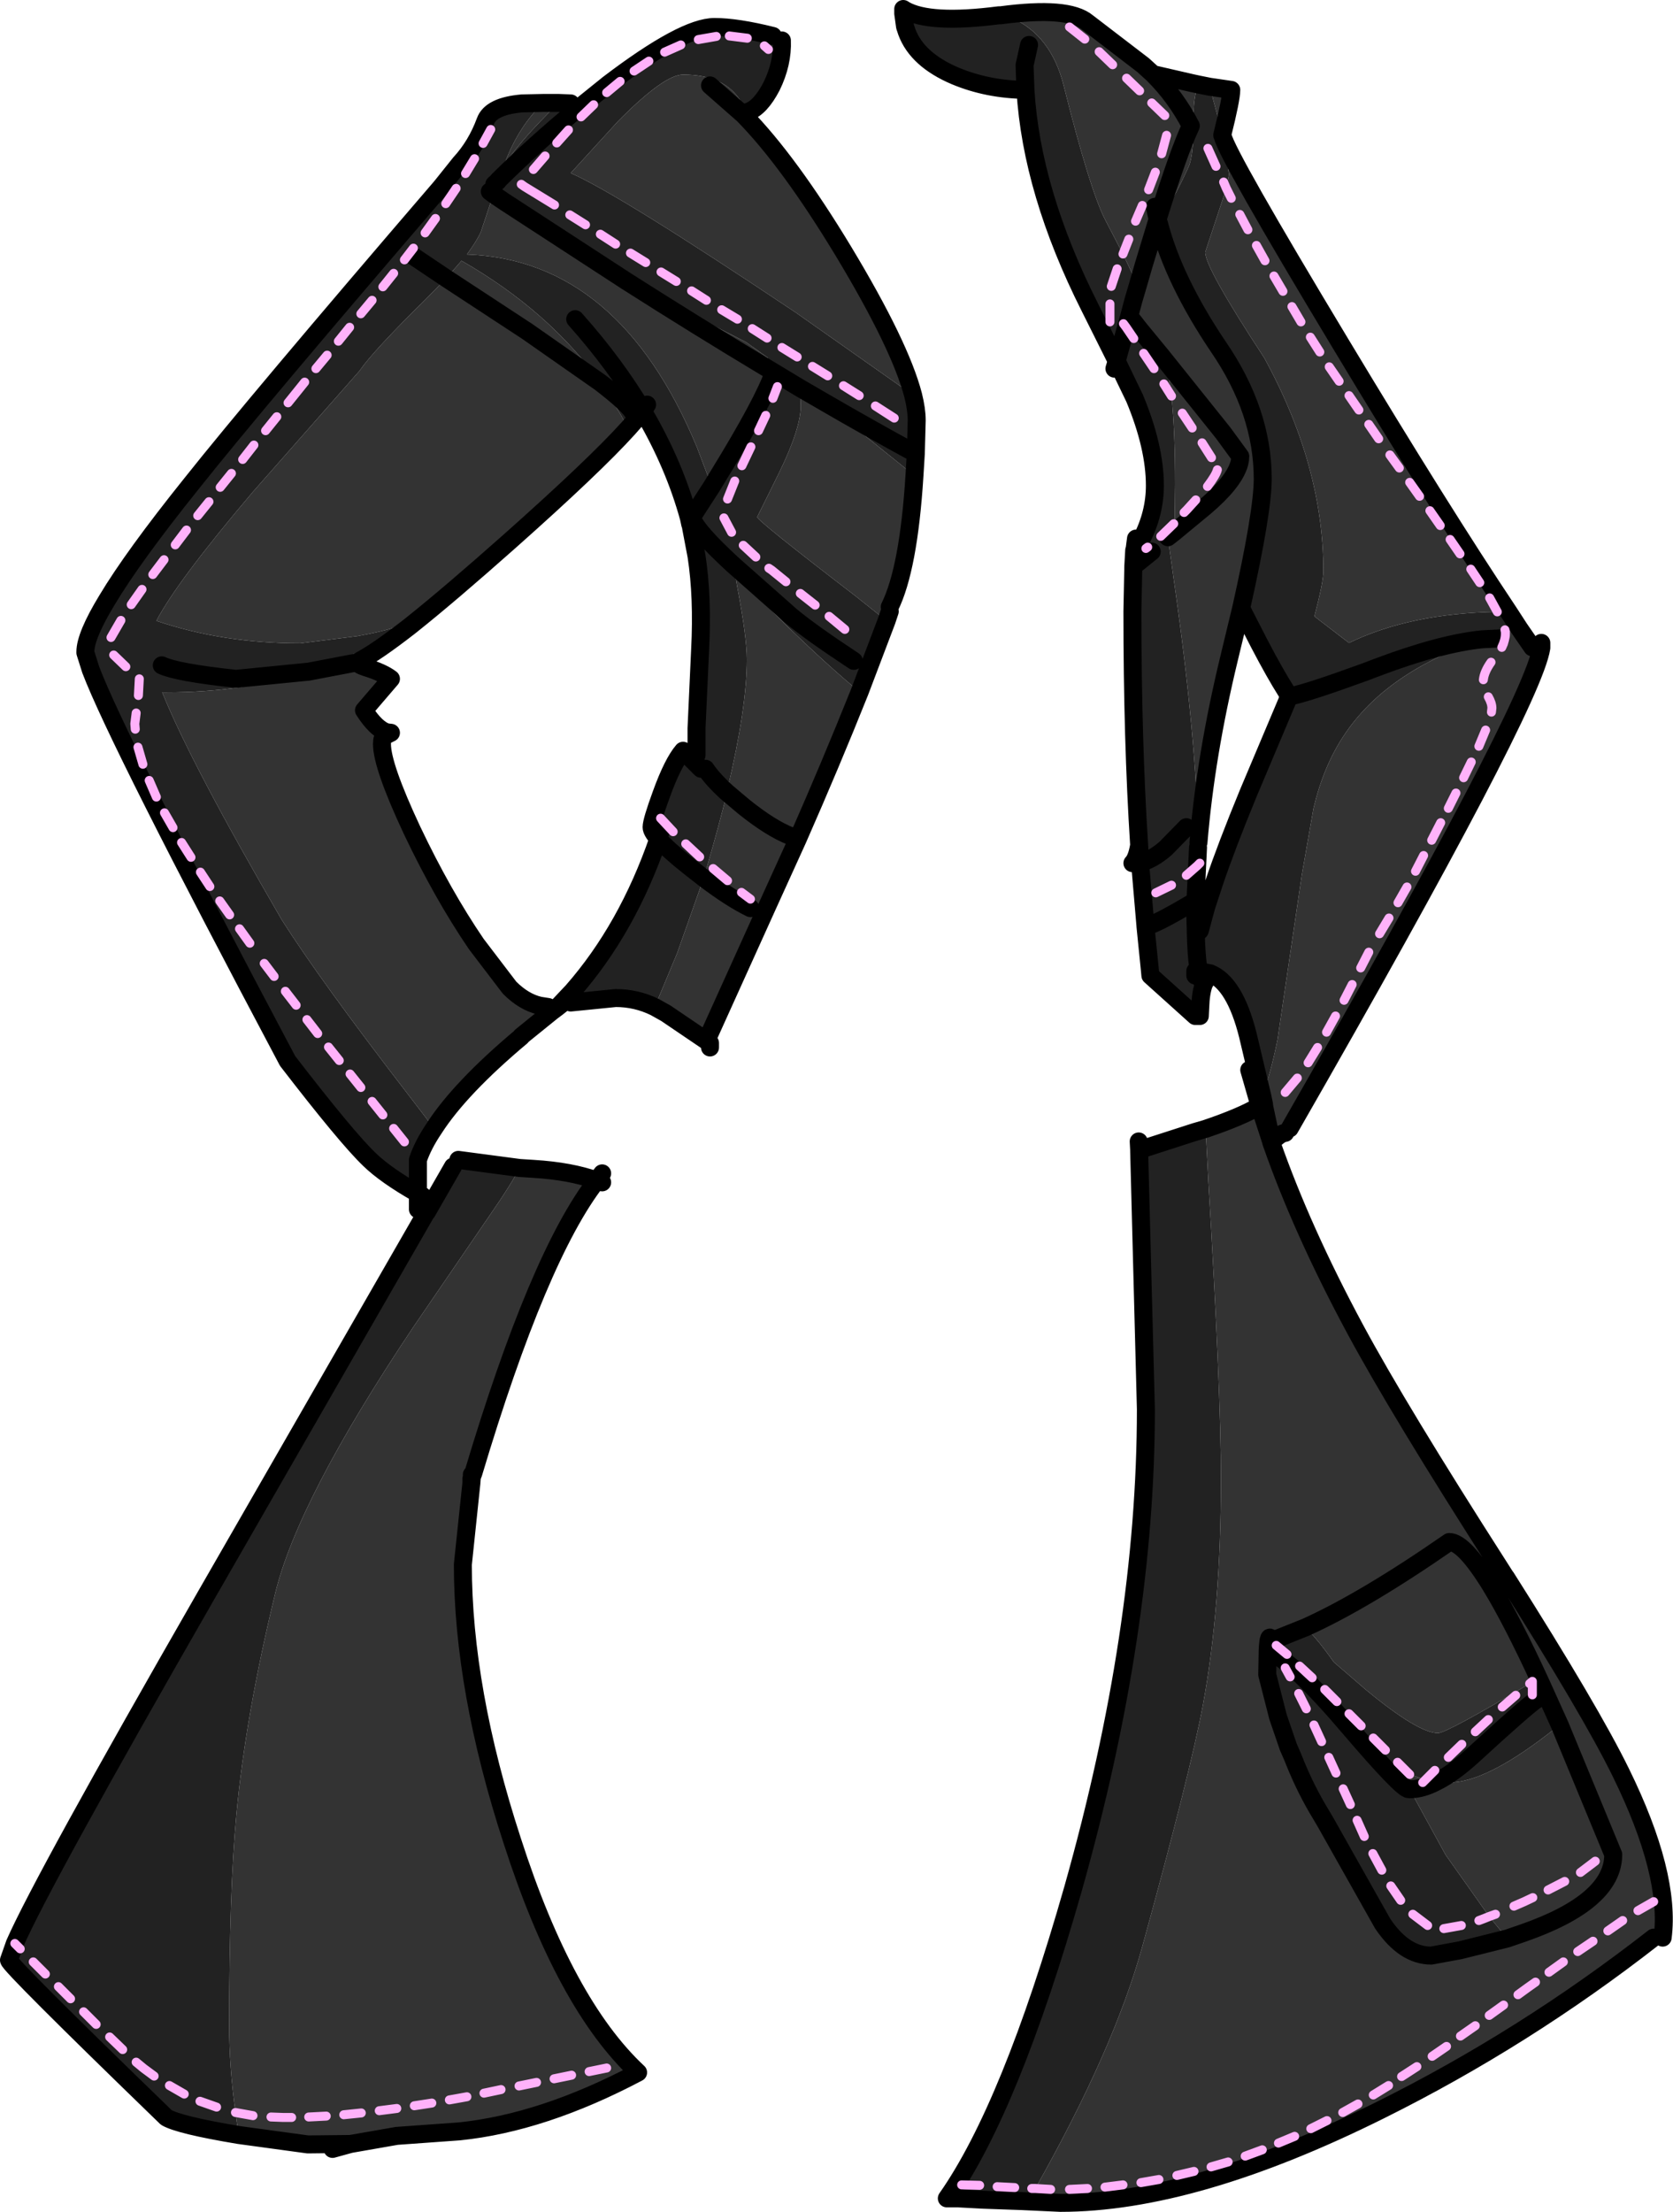
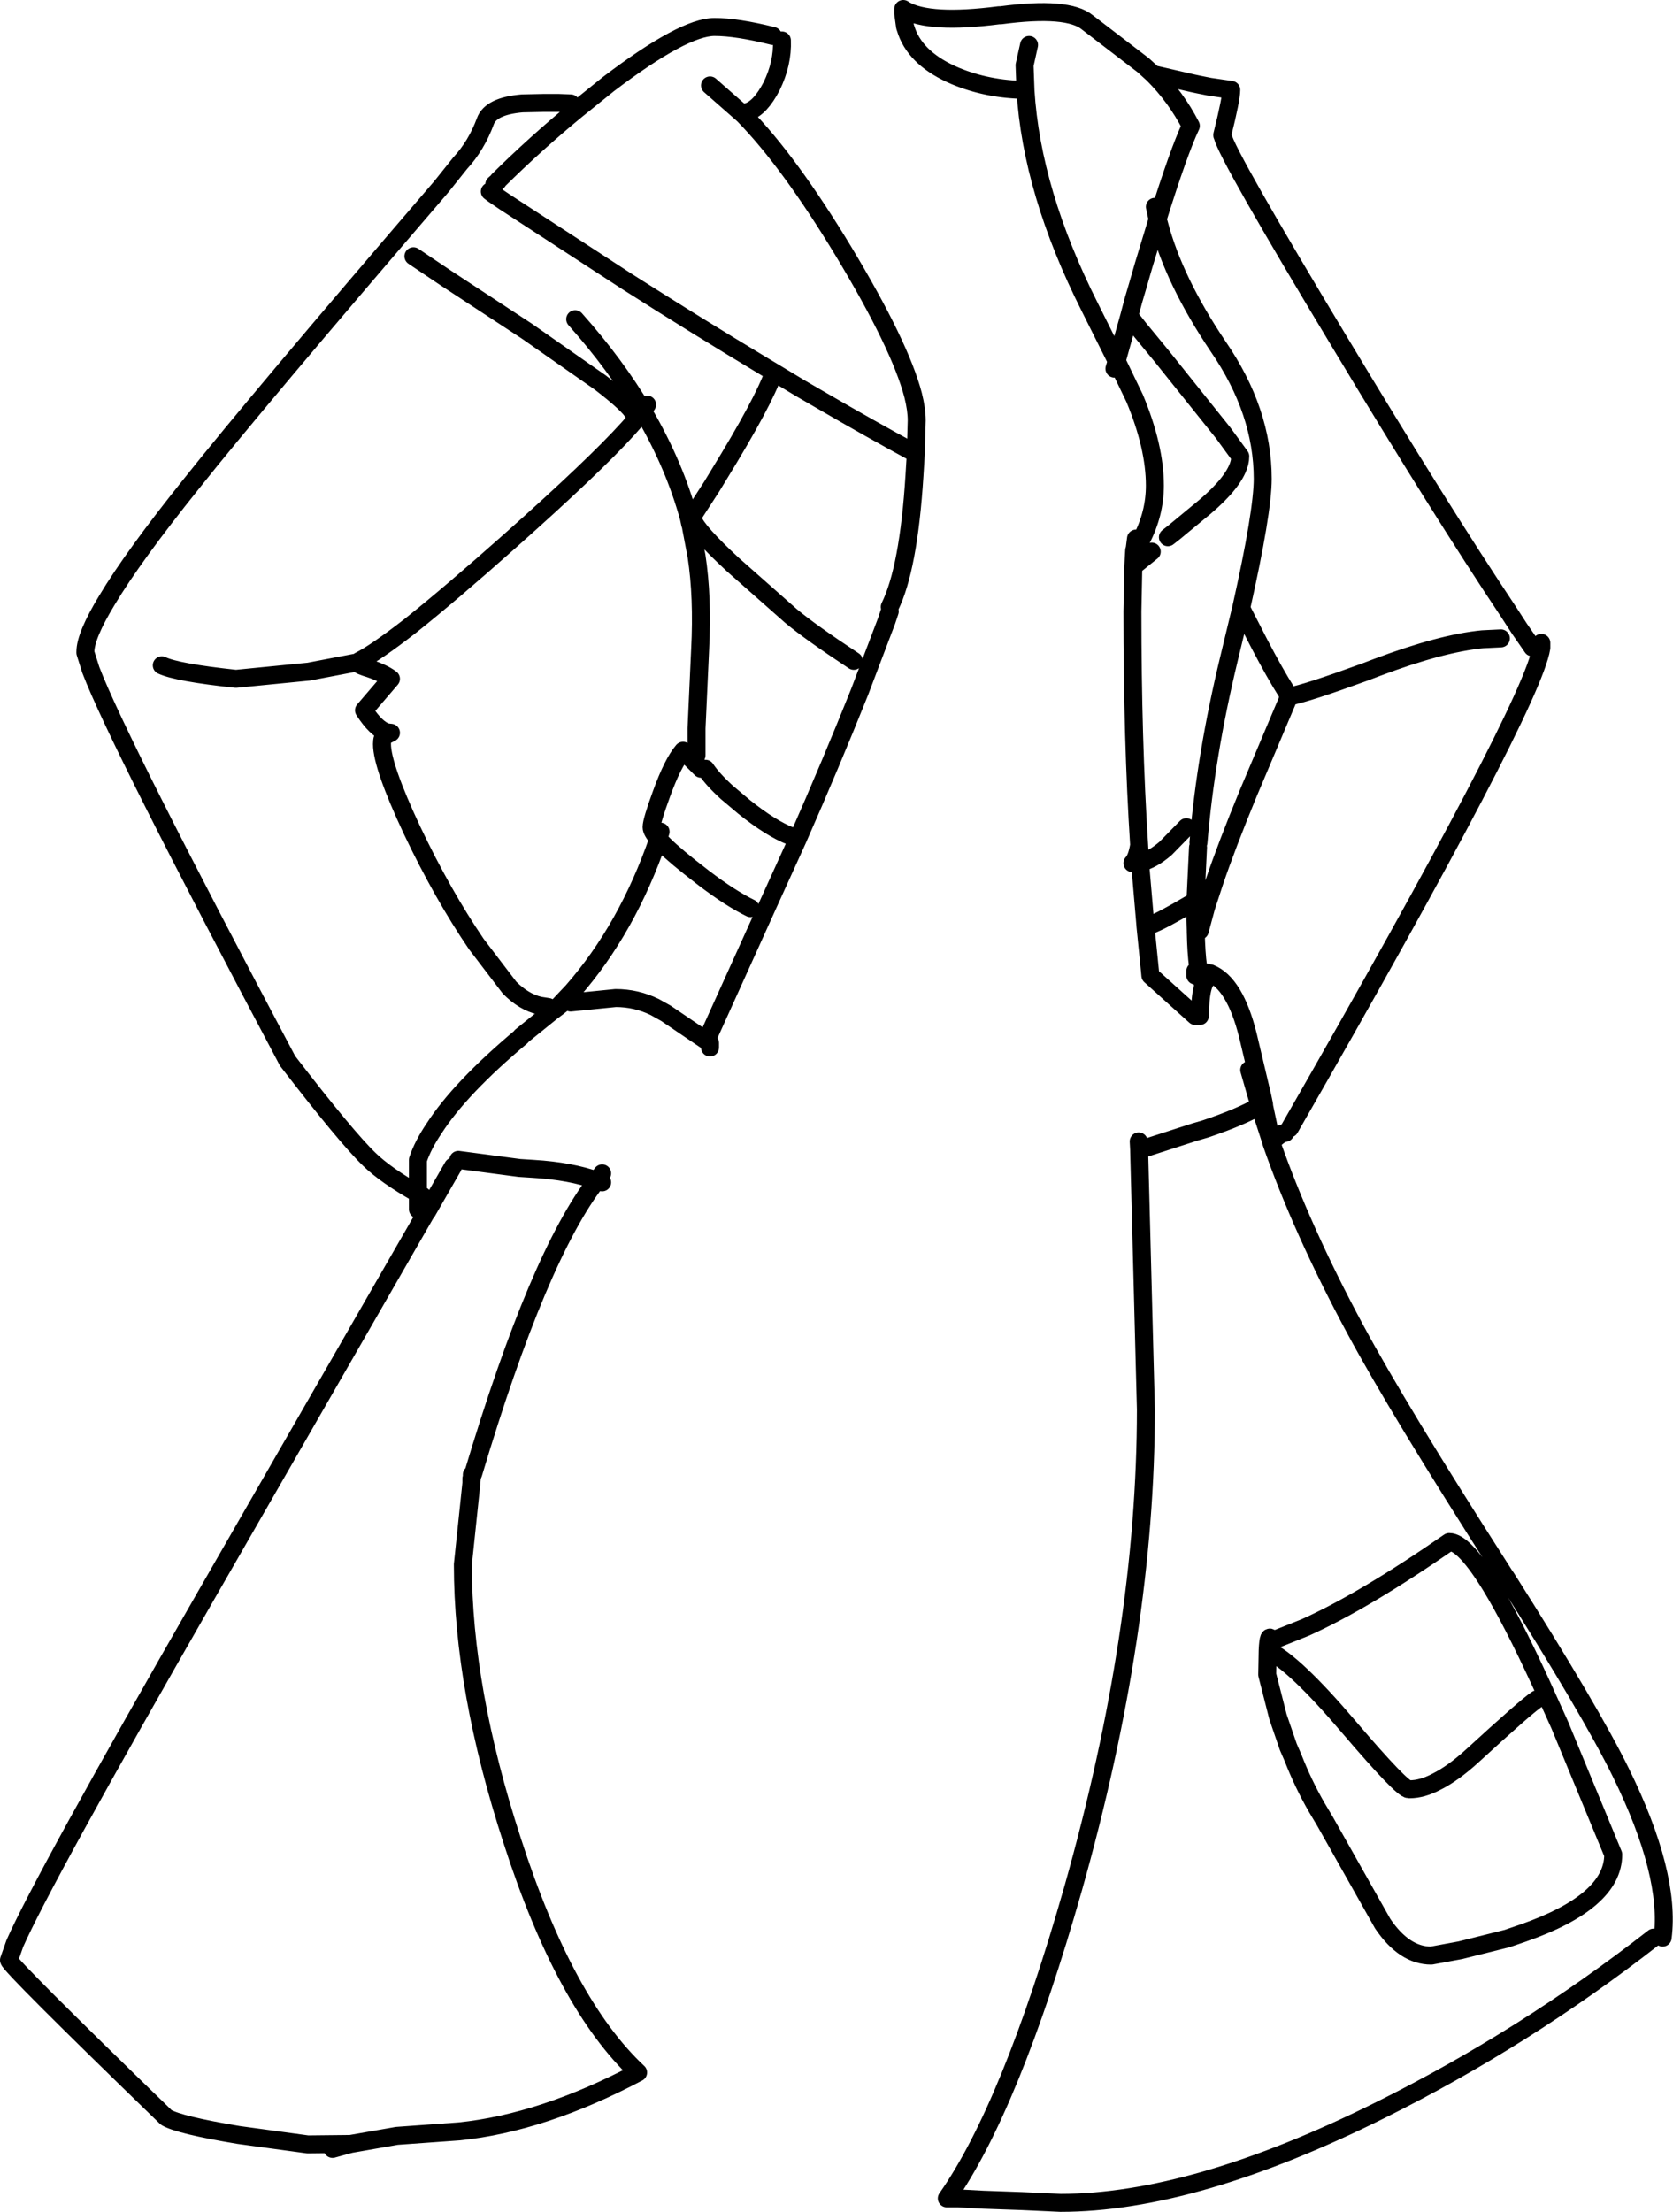
<svg xmlns="http://www.w3.org/2000/svg" height="246.0px" width="186.15px">
  <g transform="matrix(1.0, 0.0, 0.0, 1.0, 93.05, 123.0)">
-     <path d="M41.55 -113.35 L43.95 -113.0 Q43.95 -112.0 42.95 -108.0 L42.95 -107.95 42.6 -109.45 41.55 -113.35 M43.0 -107.85 Q43.45 -105.8 56.1 -84.8 67.35 -66.1 74.8 -54.95 L74.45 -54.95 73.55 -54.95 Q63.9 -54.8 57.05 -51.5 L56.0 -52.3 53.2 -54.45 Q54.2 -58.25 54.2 -59.5 54.2 -71.15 47.65 -83.15 41.05 -93.2 41.05 -94.95 L43.4 -102.05 43.7 -103.6 43.0 -107.8 43.0 -107.85 M76.0 -53.1 L77.45 -51.0 78.45 -50.95 Q77.45 -44.55 50.45 2.5 L49.95 3.0 Q49.45 3.0 48.45 4.0 L47.6 0.0 47.6 -0.15 47.4 -1.1 Q48.35 -3.65 49.1 -7.4 L51.8 -25.7 53.1 -33.1 Q54.2 -37.75 56.45 -41.15 61.1 -48.25 71.9 -51.9 L74.45 -52.7 76.0 -53.1 M73.95 -52.0 L71.9 -51.9 73.95 -52.0 M40.3 -113.6 Q39.75 -112.35 39.75 -110.05 39.8 -105.75 39.2 -104.45 37.85 -101.45 35.95 -98.3 L35.9 -98.15 35.75 -98.6 Q38.1 -106.15 39.45 -109.0 37.8 -112.2 35.25 -114.75 37.8 -112.2 39.45 -109.0 38.1 -106.15 35.75 -98.6 L35.9 -98.15 Q37.55 -91.8 42.5 -84.45 47.45 -77.25 47.45 -69.75 47.45 -66.05 45.05 -55.35 L43.7 -49.75 Q41.1 -39.0 40.3 -29.3 40.05 -41.1 37.6 -58.2 L36.9 -63.25 37.6 -63.8 40.2 -65.95 Q43.65 -68.7 44.6 -70.8 43.65 -68.7 40.2 -65.95 L37.6 -63.8 37.65 -64.85 37.7 -69.15 Q37.7 -75.05 37.3 -78.95 L36.75 -82.7 36.2 -83.4 43.05 -74.85 36.2 -83.4 33.65 -86.5 33.25 -90.1 33.05 -89.55 33.55 -91.25 31.9 -94.75 29.95 -98.5 Q28.25 -101.75 25.3 -113.5 23.9 -119.05 19.55 -121.0 L18.8 -121.35 18.3 -121.3 Q25.8 -122.3 27.95 -120.5 L34.15 -115.75 34.7 -115.25 35.25 -114.75 39.6 -113.75 40.3 -113.6 M44.6 -70.8 Q44.95 -71.55 44.95 -72.25 L43.05 -74.85 44.25 -71.75 44.6 -70.8 M42.05 -24.85 L40.25 -15.55 Q40.05 -17.0 40.0 -19.35 L40.0 -19.5 40.45 -19.5 41.15 -22.1 42.05 -24.85 M40.35 -15.0 Q40.55 -13.95 40.9 -13.55 40.55 -12.6 40.5 -11.0 L40.35 -14.95 40.35 -15.0 M47.1 0.0 L47.1 0.05 47.15 0.1 47.15 0.15 48.4 4.0 48.4 4.05 Q51.8 13.8 57.75 24.85 62.6 33.85 73.75 51.25 L74.45 52.35 74.5 52.4 Q83.95 67.3 87.3 74.15 92.85 85.45 91.95 92.5 L90.95 92.5 Q76.6 103.7 60.5 111.7 39.8 122.0 24.95 122.0 L20.6 121.8 21.3 121.85 22.15 120.4 Q30.9 104.9 34.05 93.5 39.45 73.9 40.8 66.6 42.8 55.85 42.8 41.5 42.8 31.7 41.4 8.35 L41.1 2.55 Q45.1 1.2 47.1 0.0 M78.4 64.2 L78.15 63.65 77.45 64.05 77.15 64.25 Q67.9 69.75 66.95 69.75 64.75 69.75 58.95 64.95 L55.35 61.85 Q53.6 59.35 52.2 58.0 L48.45 59.5 Q48.1 58.4 48.0 60.55 L47.95 63.25 49.15 67.95 50.3 71.3 50.7 72.35 50.8 72.45 54.4 79.6 60.8 90.95 Q63.2 94.5 66.2 94.5 L69.45 93.9 74.65 92.6 72.65 90.15 67.8 83.3 63.8 76.0 62.5 73.7 63.8 74.35 65.55 74.95 66.8 75.15 68.2 75.25 Q72.15 75.25 79.0 70.0 L80.5 68.85 86.45 83.25 Q86.45 88.5 76.4 92.0 L74.65 92.6 76.4 92.0 Q86.45 88.5 86.45 83.25 L80.5 68.85 78.4 64.2 Q75.2 57.25 72.85 53.4 69.85 48.5 68.2 48.5 58.75 55.05 52.2 58.0 58.75 55.05 68.2 48.5 69.85 48.5 72.85 53.4 75.2 57.25 78.4 64.2 M63.8 76.0 Q65.2 76.0 66.8 75.15 65.2 76.0 63.8 76.0 M50.8 72.45 Q51.95 75.4 53.45 78.0 L54.4 79.6 53.45 78.0 Q51.95 75.4 50.8 72.45 M35.45 -100.0 L35.75 -98.6 34.2 -93.5 33.55 -91.25 34.2 -93.5 35.75 -98.6 35.45 -100.0 M-44.75 2.5 L-47.7 -1.35 Q-57.45 -14.0 -61.7 -20.7 -71.8 -38.05 -75.0 -46.0 L-74.55 -46.0 Q-65.85 -46.0 -58.7 -48.3 L-56.8 -49.0 Q-52.65 -50.55 -47.45 -53.35 -51.25 -50.4 -53.05 -49.5 L-53.2 -49.35 Q-53.3 -49.1 -52.4 -48.8 -50.45 -48.2 -49.55 -47.5 L-52.55 -44.0 Q-51.2 -41.9 -50.0 -41.55 L-49.55 -41.5 -50.25 -41.15 Q-50.55 -41.0 -50.55 -40.25 -50.55 -37.8 -47.2 -30.65 -43.8 -23.5 -40.05 -18.0 L-36.35 -13.15 Q-34.75 -11.55 -33.0 -11.15 L-35.05 -7.75 -35.05 -7.7 Q-41.85 -2.0 -44.75 2.5 M-30.9 -111.55 Q-35.6 -106.95 -37.0 -104.45 L-36.85 -104.95 Q-35.3 -109.0 -32.6 -111.55 L-30.9 -111.55 M-9.85 -110.55 L-10.05 -110.5 -10.3 -110.2 Q-5.25 -105.05 0.8 -95.05 7.1 -84.6 8.55 -79.05 L-4.45 -88.2 Q-24.25 -101.45 -29.55 -103.75 L-24.25 -109.55 Q-19.15 -114.7 -17.05 -114.7 -12.4 -114.7 -10.6 -111.7 L-9.85 -110.55 M8.7 -70.1 Q8.05 -59.75 5.95 -55.5 L5.95 -55.0 5.6 -53.95 2.15 -56.7 Q-8.8 -65.1 -8.8 -65.5 L-6.35 -70.45 Q-3.95 -75.35 -3.95 -77.9 L-4.05 -79.85 -4.15 -80.5 -1.55 -78.4 3.3 -74.45 8.7 -70.1 M2.6 -46.05 Q-0.6 -38.05 -4.3 -29.65 L-7.55 -22.5 -14.45 -7.25 -18.95 -10.3 -20.2 -11.0 -17.7 -17.0 -14.75 -25.35 -14.3 -26.9 Q-13.15 -30.85 -12.15 -34.85 L-12.1 -35.25 Q-9.95 -44.35 -9.95 -49.65 -9.95 -52.15 -11.05 -57.9 L-11.25 -59.1 -5.3 -53.2 Q-0.7 -48.75 2.6 -46.05 M-14.05 -113.5 L-10.35 -110.25 -10.3 -110.2 -10.35 -110.25 -14.05 -113.5 M-23.15 -75.35 Q-26.95 -71.15 -36.35 -62.8 -43.0 -56.9 -47.2 -53.55 L-47.55 -53.95 Q-48.6 -53.1 -53.3 -52.25 L-59.65 -51.45 Q-68.25 -51.45 -75.65 -53.95 -73.35 -58.35 -64.95 -68.25 L-53.05 -81.75 Q-51.55 -83.95 -45.75 -89.65 L-43.4 -92.05 -34.4 -86.15 -26.25 -80.45 -34.4 -86.15 -43.4 -92.05 -41.7 -94.0 Q-32.0 -88.45 -26.25 -80.45 -24.55 -78.0 -23.15 -75.35 M-23.3 -91.7 L-10.05 -84.95 -7.6 -83.2 -7.7 -83.2 -7.95 -82.2 Q-15.45 -86.7 -23.3 -91.7 -15.45 -86.7 -7.95 -82.2 L-7.95 -82.1 Q-7.95 -79.3 -12.1 -71.95 L-13.15 -70.05 -13.85 -68.9 -13.15 -70.05 -13.85 -68.85 -13.85 -68.9 -15.5 -73.25 Q-24.15 -94.1 -41.1 -94.7 -40.0 -96.2 -39.55 -97.2 L-38.15 -101.4 -36.9 -100.55 -38.15 -101.4 -37.7 -102.65 Q-37.7 -101.7 -36.9 -100.55 -34.8 -97.65 -27.1 -93.65 L-23.3 -91.7 M-5.05 -30.0 Q-7.25 -30.85 -10.25 -33.25 L-12.15 -34.85 -10.25 -33.25 Q-7.25 -30.85 -5.05 -30.0 M-4.05 -79.85 L-1.55 -78.4 -4.05 -79.85 M-53.2 -49.35 L-58.7 -48.3 -53.2 -49.35 M-66.5 114.45 L-66.85 111.95 Q-67.55 106.8 -67.55 102.35 -67.55 87.25 -66.75 78.85 -65.75 67.95 -62.45 54.3 -59.95 43.85 -47.1 24.65 L-38.65 12.3 Q-36.05 8.55 -35.25 6.9 L-33.7 7.0 Q-29.55 7.25 -26.65 8.3 -33.15 16.65 -40.4 40.9 L-40.45 41.0 -40.55 41.0 -40.55 41.3 -40.6 41.45 -40.6 41.95 -41.55 51.0 Q-41.55 64.9 -36.05 81.75 -30.2 99.9 -22.05 107.5 -32.65 113.1 -41.95 114.05 L-48.9 114.55 -54.05 115.45 -58.8 115.5 -66.5 114.45 M-9.55 -22.0 Q-11.8 -23.1 -14.75 -25.35 -11.8 -23.1 -9.55 -22.0" fill="#333333" fill-rule="evenodd" stroke="none" />
-     <path d="M42.95 -107.95 L43.0 -107.85 43.0 -107.8 43.7 -103.6 43.4 -102.05 41.05 -94.95 Q41.05 -93.2 47.65 -83.15 54.2 -71.15 54.2 -59.5 54.2 -58.25 53.2 -54.45 L56.0 -52.3 57.05 -51.5 Q63.9 -54.8 73.55 -54.95 L74.45 -54.95 74.8 -54.95 76.05 -53.1 76.0 -53.1 74.8 -54.95 76.0 -53.1 74.45 -52.7 71.9 -51.9 Q67.3 -51.45 60.25 -48.8 L58.8 -48.25 Q52.35 -45.9 50.45 -45.55 52.35 -45.9 58.8 -48.25 L60.25 -48.8 Q67.3 -51.45 71.9 -51.9 61.1 -48.25 56.45 -41.15 54.2 -37.75 53.1 -33.1 L51.8 -25.7 49.1 -7.4 Q48.35 -3.65 47.4 -1.1 L45.8 -7.85 Q44.35 -13.65 41.6 -14.75 L41.55 -14.75 40.35 -15.0 40.25 -15.55 40.35 -15.0 40.05 -15.0 39.95 -15.0 39.95 -14.5 39.95 -15.0 40.05 -15.0 40.35 -15.0 40.35 -14.95 40.5 -11.0 40.45 -10.0 39.95 -10.0 34.95 -14.5 34.9 -15.05 34.4 -20.0 34.9 -20.1 34.4 -20.05 33.8 -27.05 Q35.15 -27.35 36.65 -28.65 L38.95 -31.0 36.65 -28.65 Q35.15 -27.35 33.8 -27.05 L33.7 -29.0 Q32.95 -40.65 32.95 -55.0 L33.05 -60.0 33.05 -60.05 33.15 -61.8 33.2 -61.95 33.35 -63.1 33.95 -63.0 Q35.45 -65.9 35.45 -69.0 35.45 -73.3 33.2 -78.7 L31.2 -82.85 28.2 -88.85 Q21.75 -101.65 21.05 -112.95 L21.05 -113.0 Q16.85 -113.05 13.25 -114.55 9.0 -116.35 7.85 -119.45 L7.65 -120.05 7.45 -121.5 7.6 -121.9 Q10.35 -120.3 18.1 -121.3 L18.3 -121.3 18.8 -121.35 19.55 -121.0 Q23.9 -119.05 25.3 -113.5 28.25 -101.75 29.95 -98.5 L31.9 -94.75 33.55 -91.25 33.05 -89.55 32.6 -87.85 32.25 -86.6 31.2 -82.85 32.25 -86.6 32.6 -87.85 33.05 -89.55 33.25 -90.1 33.65 -86.5 36.2 -83.4 36.75 -82.7 37.3 -78.95 Q37.7 -75.05 37.7 -69.15 L37.65 -64.85 37.6 -63.8 36.9 -63.25 37.6 -58.2 Q40.05 -41.1 40.3 -29.3 L40.25 -28.75 39.95 -22.5 39.95 -21.25 40.0 -19.5 40.0 -19.35 Q40.05 -17.0 40.25 -15.55 L42.05 -24.85 Q43.4 -28.85 45.85 -34.8 L50.2 -45.1 50.3 -45.3 50.45 -45.55 50.1 -46.05 Q48.8 -48.1 47.05 -51.45 L45.05 -55.35 Q47.45 -66.05 47.45 -69.75 47.45 -77.25 42.5 -84.45 37.55 -91.8 35.9 -98.15 L35.95 -98.3 Q37.85 -101.45 39.2 -104.45 39.8 -105.75 39.75 -110.05 39.75 -112.35 40.3 -113.6 L41.55 -113.35 42.6 -109.45 42.95 -107.95 M43.05 -74.85 L44.95 -72.25 Q44.95 -71.55 44.6 -70.8 L44.25 -71.75 43.05 -74.85 M20.6 121.8 L16.35 121.65 13.55 121.5 13.45 121.5 13.35 121.5 13.15 121.5 13.0 121.5 12.8 121.5 12.65 121.5 12.55 121.5 12.35 121.5 12.3 121.5 Q19.4 111.4 26.35 87.05 34.45 58.4 34.45 33.75 L33.7 5.0 33.7 4.9 39.9 2.9 41.1 2.55 41.4 8.35 Q42.8 31.7 42.8 41.5 42.8 55.85 40.8 66.6 39.45 73.9 34.05 93.5 30.9 104.9 22.15 120.4 L21.3 121.85 20.6 121.8 M52.2 58.0 Q53.6 59.35 55.35 61.85 L58.95 64.95 Q64.75 69.75 66.95 69.75 67.9 69.75 77.15 64.25 L77.45 64.05 78.15 63.65 78.4 64.2 80.5 68.85 79.0 70.0 Q72.15 75.25 68.2 75.25 L66.8 75.15 65.55 74.95 63.8 74.35 62.5 73.7 63.8 76.0 63.7 76.0 Q62.95 76.0 57.1 69.15 50.9 61.85 48.0 60.55 50.9 61.85 57.1 69.15 62.95 76.0 63.7 76.0 L63.8 76.0 67.8 83.3 72.65 90.15 74.65 92.6 69.45 93.9 66.2 94.5 Q63.2 94.5 60.8 90.95 L54.4 79.6 50.8 72.45 50.7 72.35 50.3 71.3 49.15 67.95 47.95 63.25 48.0 60.55 Q48.1 58.4 48.45 59.5 L52.2 58.0 M77.95 66.0 Q76.75 66.8 70.7 72.35 68.6 74.25 66.8 75.15 68.6 74.25 70.7 72.35 76.75 66.8 77.95 66.0 M50.8 72.45 L50.3 71.3 50.8 72.45 M21.45 -118.0 L20.95 -115.75 21.05 -113.0 20.95 -115.75 21.45 -118.0 M-44.75 2.5 Q-46.0 4.35 -46.55 6.0 L-46.55 9.75 Q-50.15 7.7 -51.95 5.95 -54.5 3.5 -61.05 -5.0 -79.95 -40.6 -82.95 -48.5 L-83.55 -50.4 -83.55 -50.5 Q-83.55 -52.3 -81.15 -56.25 -78.25 -61.1 -71.75 -69.2 -64.6 -78.2 -44.1 -102.05 L-43.85 -102.35 -41.85 -104.85 Q-40.05 -106.8 -39.05 -109.5 -38.45 -111.2 -34.95 -111.5 L-32.6 -111.55 Q-35.3 -109.0 -36.85 -104.95 L-37.0 -104.45 Q-35.6 -106.95 -30.9 -111.55 L-29.55 -111.5 -28.95 -110.75 Q-33.45 -107.05 -37.6 -102.95 L-37.65 -102.85 -38.05 -102.5 -37.65 -102.85 -37.6 -102.95 Q-33.45 -107.05 -28.95 -110.75 L-25.35 -113.65 Q-17.0 -120.0 -13.55 -120.0 -11.05 -120.0 -7.05 -119.0 L-6.05 -118.5 Q-5.95 -115.95 -7.2 -113.4 -8.45 -111.0 -9.85 -110.55 L-10.6 -111.7 Q-12.4 -114.7 -17.05 -114.7 -19.15 -114.7 -24.25 -109.55 L-29.55 -103.75 Q-24.25 -101.45 -4.45 -88.2 L8.55 -79.05 Q8.95 -77.45 8.95 -76.25 L8.85 -72.55 8.7 -70.1 3.3 -74.45 -1.55 -78.4 -4.15 -80.5 -4.05 -79.85 -6.95 -81.6 -7.95 -82.2 -6.95 -81.6 -4.05 -79.85 -3.95 -77.9 Q-3.95 -75.35 -6.35 -70.45 L-8.8 -65.5 Q-8.8 -65.1 2.15 -56.7 L5.6 -53.95 2.6 -46.05 Q-0.7 -48.75 -5.3 -53.2 L-11.25 -59.1 -11.05 -57.9 Q-9.95 -52.15 -9.95 -49.65 -9.95 -44.35 -12.1 -35.25 L-12.15 -34.85 Q-13.15 -30.85 -14.3 -26.9 L-14.75 -25.35 -16.35 -26.6 Q-18.8 -28.55 -19.8 -29.7 L-19.55 -30.5 -19.8 -29.7 Q-18.8 -28.55 -16.35 -26.6 L-14.75 -25.35 -17.7 -17.0 -20.2 -11.0 Q-22.25 -12.0 -24.55 -12.0 L-29.55 -11.5 -29.85 -11.9 Q-29.45 -12.2 -29.35 -12.75 -23.25 -19.7 -19.8 -29.7 -20.55 -30.55 -20.55 -31.0 -20.55 -31.7 -19.45 -34.7 -18.2 -38.15 -17.05 -39.5 L-16.05 -38.5 -15.55 -39.0 -15.55 -42.0 -15.15 -50.75 Q-14.85 -56.6 -15.55 -61.15 L-16.15 -64.3 -16.15 -64.35 -16.2 -64.6 -16.25 -64.7 -16.4 -65.4 Q-18.0 -71.25 -21.35 -77.0 L-21.35 -77.05 -21.5 -77.25 -21.5 -77.3 -21.05 -78.0 -21.5 -77.3 -21.9 -76.8 -22.05 -76.65 -22.55 -77.0 -22.1 -76.6 -22.05 -76.6 -23.15 -75.35 Q-24.55 -78.0 -26.25 -80.45 -32.0 -88.45 -41.7 -94.0 L-43.4 -92.05 -47.05 -94.5 -43.4 -92.05 -45.75 -89.65 Q-51.55 -83.95 -53.05 -81.75 L-64.95 -68.25 Q-73.35 -58.35 -75.65 -53.95 -68.25 -51.45 -59.65 -51.45 L-53.3 -52.25 Q-48.6 -53.1 -47.55 -53.95 L-47.2 -53.55 -47.45 -53.35 Q-52.65 -50.55 -56.8 -49.0 L-58.7 -48.3 Q-65.85 -46.0 -74.55 -46.0 L-75.0 -46.0 Q-71.8 -38.05 -61.7 -20.7 -57.45 -14.0 -47.7 -1.35 L-44.75 2.5 M-75.05 -49.0 Q-73.35 -48.2 -66.8 -47.5 L-58.7 -48.3 -66.8 -47.5 Q-73.35 -48.2 -75.05 -49.0 M-33.0 -11.15 L-32.05 -11.0 -31.65 -10.5 -35.05 -7.75 -33.0 -11.15 M-29.05 -87.5 Q-24.55 -82.45 -21.5 -77.3 -24.55 -82.45 -29.05 -87.5 M-7.95 -82.2 L-7.7 -83.2 -7.6 -83.2 -10.05 -84.95 -23.3 -91.7 -27.1 -93.65 Q-34.8 -97.65 -36.9 -100.55 L-23.3 -91.7 -36.9 -100.55 Q-37.7 -101.7 -37.7 -102.65 L-38.15 -101.4 -38.55 -101.7 -38.15 -101.4 -39.55 -97.2 Q-40.0 -96.2 -41.1 -94.7 -24.15 -94.1 -15.5 -73.25 L-13.85 -68.9 -13.85 -68.85 -13.15 -70.05 -12.1 -71.95 Q-7.95 -79.3 -7.95 -82.1 L-7.95 -82.2 M8.85 -72.55 Q3.7 -75.35 -1.55 -78.4 3.7 -75.35 8.85 -72.55 M-6.95 -81.6 Q-8.05 -78.35 -13.15 -70.05 -8.05 -78.35 -6.95 -81.6 M1.95 -49.5 Q-2.9 -52.7 -5.05 -54.5 L-11.5 -60.2 Q-15.5 -63.9 -15.95 -65.2 L-16.05 -65.5 -13.85 -68.9 -16.05 -65.5 -15.95 -65.2 Q-15.5 -63.9 -11.5 -60.2 L-5.05 -54.5 Q-2.9 -52.7 1.95 -49.5 M-16.15 -64.3 L-16.2 -64.6 -16.15 -64.3 M-22.55 -77.0 Q-23.0 -77.95 -26.25 -80.45 -23.0 -77.95 -22.55 -77.0 M32.6 -87.85 L33.65 -86.5 32.6 -87.85 M35.1 -61.65 L33.05 -60.0 35.1 -61.65 M-66.5 114.45 Q-73.1 113.35 -74.55 112.5 -92.05 95.55 -92.05 95.0 L-91.4 93.15 Q-88.3 86.1 -70.15 54.5 L-45.65 11.9 -45.55 11.8 -42.65 6.75 -42.05 6.0 -35.25 6.9 Q-36.05 8.55 -38.65 12.3 L-47.1 24.65 Q-59.95 43.85 -62.45 54.3 -65.75 67.95 -66.75 78.85 -67.55 87.25 -67.55 102.35 -67.55 106.8 -66.85 111.95 L-66.5 114.45 M39.45 -22.5 Q36.25 -20.6 34.9 -20.1 36.25 -20.6 39.45 -22.5 M-15.05 -37.5 L-16.05 -38.5 -15.05 -37.5 M-14.55 -37.5 Q-13.75 -36.3 -12.15 -34.85 -13.75 -36.3 -14.55 -37.5" fill="#222222" fill-rule="evenodd" stroke="none" />
    <path d="M41.55 -113.35 L43.95 -113.0 Q43.95 -112.0 42.95 -108.0 L42.95 -107.95 43.0 -107.85 Q43.45 -105.8 56.1 -84.8 67.35 -66.1 74.8 -54.95 L76.0 -53.1 77.45 -51.0 M78.45 -50.95 L78.45 -51.5 M71.9 -51.9 L73.95 -52.0 M40.3 -113.6 L39.6 -113.75 35.25 -114.75 Q37.8 -112.2 39.45 -109.0 38.1 -106.15 35.75 -98.6 L35.9 -98.15 Q37.55 -91.8 42.5 -84.45 47.45 -77.25 47.45 -69.75 47.45 -66.05 45.05 -55.35 L47.05 -51.45 Q48.8 -48.1 50.1 -46.05 L50.45 -45.55 Q52.35 -45.9 58.8 -48.25 L60.25 -48.8 Q67.3 -51.45 71.9 -51.9 M47.4 -1.1 L47.6 -0.15 47.6 0.0 48.45 4.0 Q49.45 3.0 49.95 3.0 M50.45 2.5 Q77.45 -44.55 78.45 -50.95 M40.3 -113.6 L41.55 -113.35 M44.6 -70.8 Q43.65 -68.7 40.2 -65.95 L37.6 -63.8 36.9 -63.25 M40.3 -29.3 Q41.1 -39.0 43.7 -49.75 L45.05 -55.35 M43.05 -74.85 L44.95 -72.25 Q44.95 -71.55 44.6 -70.8 M43.05 -74.85 L36.2 -83.4 33.65 -86.5 32.6 -87.85 33.05 -89.55 33.55 -91.25 34.2 -93.5 35.75 -98.6 35.45 -100.0 M50.3 -45.3 L50.2 -45.1 45.85 -34.8 Q43.4 -28.85 42.05 -24.85 L41.15 -22.1 40.45 -19.5 M40.25 -15.55 L40.35 -15.0 41.55 -14.75 41.6 -14.75 Q44.35 -13.65 45.8 -7.85 L47.4 -1.1 M50.45 -45.55 L50.45 -45.5 50.45 -45.55 Q50.15 -45.5 50.3 -45.3 L50.45 -45.5 M40.25 -28.75 L39.95 -22.5 39.95 -21.25 40.0 -19.5 40.0 -19.35 Q40.05 -17.0 40.25 -15.55 M40.35 -15.0 L40.05 -15.0 39.95 -15.0 39.95 -14.5 M40.9 -13.55 L41.55 -14.75 M40.5 -11.0 Q40.55 -12.6 40.9 -13.55 40.55 -13.95 40.35 -15.0 M40.5 -11.0 L40.45 -10.0 39.95 -10.0 34.95 -14.5 34.9 -15.05 34.4 -20.0 34.4 -20.05 33.8 -27.05 32.95 -27.0 Q33.45 -27.5 33.7 -29.0 32.95 -40.65 32.95 -55.0 L33.05 -60.0 33.05 -60.05 33.15 -61.8 33.2 -61.95 33.35 -63.1 M33.95 -63.0 Q35.45 -65.9 35.45 -69.0 35.45 -73.3 33.2 -78.7 L31.2 -82.85 30.95 -82.0 M47.1 0.0 L47.1 0.05 47.15 0.1 47.15 0.15 48.4 4.0 48.4 4.05 Q51.8 13.8 57.75 24.85 62.6 33.85 73.75 51.25 L74.45 52.35 74.5 52.4 Q83.95 67.3 87.3 74.15 92.85 85.45 91.95 92.5 M90.95 92.5 Q76.6 103.7 60.5 111.7 39.8 122.0 24.95 122.0 L20.6 121.8 16.35 121.65 13.55 121.5 13.45 121.5 13.35 121.5 13.15 121.5 13.0 121.5 12.8 121.5 12.65 121.5 12.55 121.5 12.35 121.5 12.3 121.5 Q19.4 111.4 26.35 87.05 34.45 58.4 34.45 33.75 L33.7 5.0 33.7 4.9 33.65 3.95 M33.7 4.9 L39.9 2.9 41.1 2.55 Q45.1 1.2 47.1 0.0 L45.95 -4.0 M52.2 58.0 L48.45 59.5 Q48.1 58.4 48.0 60.55 50.9 61.85 57.1 69.15 62.95 76.0 63.7 76.0 L63.8 76.0 Q65.2 76.0 66.8 75.15 68.6 74.25 70.7 72.35 76.75 66.8 77.95 66.0 M74.65 92.6 L76.4 92.0 Q86.45 88.5 86.45 83.25 L80.5 68.85 78.4 64.2 Q75.2 57.25 72.85 53.4 69.85 48.5 68.2 48.5 58.75 55.05 52.2 58.0 M50.3 71.3 L49.15 67.95 47.95 63.25 48.0 60.55 M54.4 79.6 L53.45 78.0 Q51.95 75.4 50.8 72.45 L50.3 71.3 M54.4 79.6 L60.8 90.95 Q63.2 94.5 66.2 94.5 L69.45 93.9 74.65 92.6 M7.45 -121.5 L7.65 -120.05 7.85 -119.45 Q9.0 -116.35 13.25 -114.55 16.85 -113.05 21.05 -113.0 L20.95 -115.75 21.45 -118.0 M7.45 -121.5 L7.45 -122.0 7.6 -121.9 Q10.35 -120.3 18.1 -121.3 L18.3 -121.3 Q25.8 -122.3 27.95 -120.5 L34.15 -115.75 34.7 -115.25 35.25 -114.75 M21.05 -113.0 L21.05 -112.95 Q21.75 -101.65 28.2 -88.85 L31.2 -82.85 32.25 -86.6 32.6 -87.85 M-32.6 -111.55 L-34.95 -111.5 Q-38.45 -111.2 -39.05 -109.5 -40.05 -106.8 -41.85 -104.85 L-43.85 -102.35 -44.1 -102.05 Q-64.6 -78.2 -71.75 -69.2 -78.25 -61.1 -81.15 -56.25 -83.55 -52.3 -83.55 -50.5 L-83.55 -50.4 -82.95 -48.5 Q-79.95 -40.6 -61.05 -5.0 -54.5 3.5 -51.95 5.95 -50.15 7.7 -46.55 9.75 L-46.55 6.0 Q-46.0 4.35 -44.75 2.5 -41.85 -2.0 -35.05 -7.7 L-35.05 -7.75 -31.65 -10.5 -31.05 -10.95 -29.35 -12.75 Q-23.25 -19.7 -19.8 -29.7 -20.55 -30.55 -20.55 -31.0 -20.55 -31.7 -19.45 -34.7 -18.2 -38.15 -17.05 -39.5 L-16.05 -38.5 -15.05 -37.5 M-58.7 -48.3 L-66.8 -47.5 Q-73.35 -48.2 -75.05 -49.0 M-28.95 -110.75 Q-33.45 -107.05 -37.6 -102.95 L-37.65 -102.85 -38.05 -102.5 M-30.9 -111.55 L-32.6 -111.55 M-28.95 -110.75 L-25.35 -113.65 Q-17.0 -120.0 -13.55 -120.0 -11.05 -120.0 -7.05 -119.0 M-6.05 -118.5 Q-5.95 -115.95 -7.2 -113.4 -8.45 -111.0 -9.85 -110.55 L-10.05 -110.5 M-10.3 -110.2 Q-5.25 -105.05 0.8 -95.05 7.1 -84.6 8.55 -79.05 8.95 -77.45 8.95 -76.25 L8.85 -72.55 8.7 -70.1 Q8.05 -59.75 5.95 -55.5 M5.95 -55.0 L5.6 -53.95 2.6 -46.05 Q-0.6 -38.05 -4.3 -29.65 L-7.55 -22.5 -14.45 -7.25 -14.4 -7.2 -14.05 -7.0 -14.05 -6.5 M-29.55 -111.5 L-30.9 -111.55 M-10.3 -110.2 L-10.35 -110.25 -14.05 -113.5 M-21.5 -77.3 L-21.55 -77.2 -21.85 -76.85 -21.9 -76.8 -22.05 -76.65 -22.05 -76.6 -23.15 -75.35 Q-26.95 -71.15 -36.35 -62.8 -43.0 -56.9 -47.2 -53.55 L-47.45 -53.35 Q-51.25 -50.4 -53.05 -49.5 L-53.2 -49.35 Q-53.3 -49.1 -52.4 -48.8 -50.45 -48.2 -49.55 -47.5 L-52.55 -44.0 Q-51.2 -41.9 -50.0 -41.55 L-49.55 -41.5 -50.25 -41.15 Q-50.55 -41.0 -50.55 -40.25 -50.55 -37.8 -47.2 -30.65 -43.8 -23.5 -40.05 -18.0 L-36.35 -13.15 Q-34.75 -11.55 -33.0 -11.15 L-32.05 -11.0 M-15.55 -39.0 L-15.55 -42.0 -15.15 -50.75 Q-14.85 -56.6 -15.55 -61.15 L-16.15 -64.3 -16.2 -64.6 -16.25 -64.7 -16.4 -65.4 Q-18.0 -71.25 -21.35 -77.0 L-21.35 -77.05 -21.5 -77.25 -21.5 -77.3 Q-24.55 -82.45 -29.05 -87.5 M-21.05 -78.0 L-21.5 -77.3 M-23.3 -91.7 Q-15.45 -86.7 -7.95 -82.2 L-6.95 -81.6 -4.05 -79.85 -1.55 -78.4 Q3.7 -75.35 8.85 -72.55 M-36.9 -100.55 L-38.15 -101.4 -38.55 -101.7 M-13.85 -68.9 L-13.15 -70.05 Q-8.05 -78.35 -6.95 -81.6 M-43.4 -92.05 L-34.4 -86.15 -26.25 -80.45 Q-23.0 -77.95 -22.55 -77.0 M-43.4 -92.05 L-47.05 -94.5 M-13.85 -68.9 L-16.05 -65.5 -15.95 -65.2 Q-15.5 -63.9 -11.5 -60.2 L-5.05 -54.5 Q-2.9 -52.7 1.95 -49.5 M-12.15 -34.85 L-10.25 -33.25 Q-7.25 -30.85 -5.05 -30.0 M-36.9 -100.55 L-23.3 -91.7 M33.05 -60.0 L35.1 -61.65 M-58.7 -48.3 L-53.2 -49.35 M-46.05 10.0 L-46.55 9.75 -46.55 11.5 -46.05 11.5 M-42.65 6.75 L-45.55 11.8 -45.65 11.9 -70.15 54.5 Q-88.3 86.1 -91.4 93.15 L-92.05 95.0 Q-92.05 95.55 -74.55 112.5 -73.1 113.35 -66.5 114.45 L-58.8 115.5 -54.05 115.45 -56.05 116.0 M-35.25 6.9 L-42.05 6.0 M34.9 -20.1 L34.4 -20.0 M34.9 -20.1 Q36.25 -20.6 39.45 -22.5 M33.8 -27.05 Q35.15 -27.35 36.65 -28.65 L38.95 -31.0 M33.7 -29.0 L33.8 -27.05 M-19.55 -30.5 L-19.8 -29.7 Q-18.8 -28.55 -16.35 -26.6 L-14.75 -25.35 Q-11.8 -23.1 -9.55 -22.0 M-12.15 -34.85 Q-13.75 -36.3 -14.55 -37.5 M-29.85 -11.9 L-31.05 -10.95 M-29.35 -12.75 Q-29.45 -12.2 -29.85 -11.9 M-29.55 -11.5 L-24.55 -12.0 Q-22.25 -12.0 -20.2 -11.0 L-18.95 -10.3 -14.45 -7.25 M-35.25 6.9 L-33.7 7.0 Q-29.55 7.25 -26.65 8.3 L-26.05 7.5 M-26.65 8.3 L-26.05 8.5 M-40.45 41.0 L-40.55 41.0 -40.55 41.3 -40.45 41.0 -40.4 40.9 Q-33.15 16.65 -26.65 8.3 M-40.55 41.3 L-40.6 41.45 -40.6 41.95 -40.55 41.3 M-40.6 41.95 L-41.55 51.0 Q-41.55 64.9 -36.05 81.75 -30.2 99.9 -22.05 107.5 -32.65 113.1 -41.95 114.05 L-48.9 114.55 -54.05 115.45" fill="none" stroke="#000000" stroke-linecap="round" stroke-linejoin="round" stroke-width="2.0" />
-     <path d="M42.25 -104.5 L41.35 -106.5 M43.95 -100.95 L43.4 -102.05 43.1 -102.75 M45.8 -97.45 L44.9 -99.15 M47.7 -94.0 L46.75 -95.7 M49.7 -90.6 L48.7 -92.3 M51.7 -87.2 L50.7 -88.9 M53.8 -83.85 L52.75 -85.5 M55.95 -80.6 L54.85 -82.2 M40.0 -67.4 L39.0 -66.3 38.7 -66.0 M42.4 -70.75 Q42.25 -70.15 41.3 -68.9 M40.7 -73.75 L41.75 -72.1 M60.35 -74.2 L59.25 -75.8 M62.65 -70.95 L61.6 -72.4 M64.9 -67.8 L63.8 -69.35 M67.2 -64.55 L66.05 -66.2 M69.4 -61.4 L68.3 -63.0 M71.6 -58.2 L70.6 -59.7 M73.55 -54.95 L72.7 -56.5 M74.05 -51.0 Q74.45 -51.8 74.45 -52.5 L74.45 -52.7 74.4 -52.95 M38.5 -77.05 L39.6 -75.4 M58.15 -77.4 L57.05 -79.0 M72.0 -47.4 Q72.1 -48.3 72.85 -49.35 M72.9 -43.8 L72.95 -44.25 Q72.95 -44.8 72.55 -45.5 M71.5 -40.0 L72.25 -41.8 M69.8 -36.5 L70.65 -38.25 M66.25 -29.55 L67.25 -31.5 M68.1 -33.1 L68.95 -34.8 M40.45 -27.0 L40.15 -26.7 38.95 -25.65 M52.5 -4.8 L53.55 -6.5 M54.55 -8.2 L55.55 -10.0 M58.35 -15.35 L59.25 -17.1 M60.45 -19.15 L61.5 -20.9 M62.5 -22.6 L63.5 -24.35 M56.5 -11.75 L57.4 -13.5 M64.45 -26.1 L65.35 -27.85 M49.95 -1.5 L51.3 -3.1 M80.9 95.2 L79.3 96.35 M84.2 92.9 L82.5 94.05 M87.5 90.6 L85.85 91.75 M90.95 88.5 L89.2 89.5 M81.05 86.25 L79.2 87.2 M84.45 84.0 L82.8 85.25 M77.45 65.5 L77.45 64.0 77.15 64.25 M75.6 65.55 L74.1 66.85 M72.55 68.25 L71.1 69.6 M50.5 63.5 L49.95 62.5 M52.3 67.05 L51.45 65.35 M54.0 70.7 L53.15 68.85 M50.15 61.0 L48.95 60.0 M52.95 63.6 L51.55 62.3 M55.7 66.25 L54.35 64.9 M55.6 74.2 L54.8 72.45 M57.2 77.7 L56.4 75.95 M58.75 81.25 L57.95 79.45 M63.8 74.35 L62.45 73.0 M66.6 73.9 L65.55 74.95 65.25 75.25 M62.8 88.35 L61.7 86.75 M65.8 91.15 L64.15 89.9 M77.5 88.05 L76.55 88.5 75.4 89.0 M73.35 89.9 L72.65 90.15 Q72.05 90.4 71.5 90.6 M69.55 91.15 L67.6 91.5 M60.7 85.0 L59.7 83.15 M58.4 68.95 L57.05 67.6 M61.1 71.65 L59.75 70.3 M69.6 71.0 L68.1 72.45 M77.8 97.45 L76.95 98.05 75.85 98.85 M74.25 100.0 L72.65 101.15 M71.1 102.3 L69.45 103.45 M67.9 104.6 L66.3 105.7 M64.6 106.85 L62.9 107.95 M61.45 108.95 L59.75 110.0 M39.8 118.5 L37.9 118.95 M43.6 117.45 L41.7 118.0 M47.4 116.1 L45.5 116.8 M54.6 112.85 L52.8 113.75 M51.0 114.6 L49.2 115.35 M58.05 111.0 L56.35 111.95 M35.5 -103.85 L34.75 -101.9 M36.75 -107.95 L36.2 -105.9 M35.1 -111.55 L36.55 -110.15 M32.3 -114.3 L33.75 -112.9 M29.25 -117.25 L30.75 -115.8 M25.95 -120.0 L27.65 -118.65 M-39.3 -107.05 L-38.45 -108.6 M-41.25 -103.7 L-40.25 -105.35 M-31.35 -100.2 L-34.7 -102.25 -35.05 -102.5 M-33.7 -104.15 L-32.4 -105.65 M-31.1 -107.1 L-29.8 -108.55 M-28.4 -110.0 L-27.0 -111.35 M-25.55 -112.7 L-24.05 -113.95 M-8.0 -117.9 L-7.55 -117.5 M-11.9 -119.0 L-9.9 -118.75 M-22.5 -115.1 L-20.85 -116.2 M-19.1 -117.2 L-17.3 -118.0 M-15.35 -118.6 L-13.35 -118.95 M-7.05 -78.7 L-6.55 -80.0 M-4.35 -83.3 L-6.05 -84.35 M-7.7 -85.4 L-9.35 -86.45 M-11.0 -87.5 L-12.75 -88.55 M-14.45 -89.6 L-16.1 -90.65 M-17.8 -91.7 L-19.5 -92.75 M-21.2 -93.8 L-22.9 -94.85 M-24.55 -95.85 L-26.25 -96.95 M-27.9 -98.0 L-29.65 -99.1 M-8.65 -75.1 L-7.85 -76.8 M-10.5 -71.2 L-10.0 -72.25 -9.5 -73.3 M-12.1 -67.5 L-11.3 -69.5 M-11.65 -63.8 L-12.5 -65.4 M-8.95 -61.05 L-10.35 -62.35 M-5.6 -58.3 L-7.2 -59.6 -7.5 -59.8 M31.95 -87.0 L32.25 -86.6 33.1 -85.35 M34.2 -83.7 L35.35 -82.0 M34.05 -100.15 L33.3 -98.4 M32.55 -96.4 L31.9 -94.75 M31.25 -93.1 L30.6 -91.15 M30.45 -89.2 L30.45 -87.2 M-0.95 -81.2 L-2.65 -82.25 M2.55 -79.0 L0.8 -80.1 M0.95 -53.0 L-0.8 -54.45 M34.65 -62.15 L34.45 -62.0 M6.45 -76.5 L4.35 -77.85 M-43.45 -100.35 L-42.3 -102.05 M-2.35 -55.7 L-4.0 -57.0 M-50.45 -91.1 L-49.25 -92.6 M-48.05 -94.1 L-47.05 -95.4 M-45.75 -97.1 L-44.6 -98.7 M-61.0 -78.2 L-59.55 -80.0 -59.15 -80.5 M-57.9 -82.0 L-56.65 -83.5 M-55.4 -85.05 L-54.15 -86.6 M-52.9 -88.1 L-51.65 -89.6 M-78.45 -55.75 L-77.25 -57.45 M-76.05 -59.1 L-74.8 -60.75 M-73.55 -62.4 L-72.3 -64.05 M-71.05 -65.65 L-69.8 -67.2 M-68.55 -68.8 L-67.3 -70.35 M-66.05 -71.9 L-64.8 -73.5 M-63.5 -75.1 L-62.25 -76.65 M-78.0 -41.9 L-78.05 -42.5 -77.9 -43.7 M-77.65 -45.65 L-77.55 -47.5 M-79.05 -48.85 L-80.4 -50.15 M-75.65 -34.35 L-76.45 -36.2 M-71.8 -27.65 L-72.85 -29.3 M-73.8 -30.95 L-74.75 -32.6 M-77.15 -38.0 L-77.7 -39.9 M-65.25 -18.1 L-66.4 -19.7 M-67.5 -21.25 L-68.6 -22.8 M-69.7 -24.4 L-70.75 -26.0 M-55.3 -5.05 L-56.5 -6.55 M-57.7 -8.05 L-58.9 -9.6 M-60.1 -11.2 L-61.3 -12.75 M-62.55 -14.4 L-63.65 -15.85 M-50.45 1.0 L-51.65 -0.5 M-48.05 4.0 L-49.25 2.5 M-52.9 -2.05 L-54.1 -3.55 M-10.55 -23.75 L-9.55 -23.0 M-13.7 -26.4 L-12.1 -25.05 M-16.75 -29.15 L-15.2 -27.7 M-19.55 -32.0 L-18.15 -30.5 M-80.7 -52.1 L-79.6 -54.0 M-41.1 110.2 L-43.05 110.55 M-37.3 109.4 L-39.2 109.8 M-33.35 108.6 L-35.3 109.0 M-29.45 107.8 L-31.4 108.2 M-25.55 107.0 L-27.5 107.4 M15.95 120.05 L13.95 120.0 M19.85 120.3 L17.9 120.2 M23.85 120.5 L22.15 120.4 21.75 120.4 M27.95 120.4 L25.95 120.5 M31.9 120.0 L29.9 120.25 M35.9 119.4 L33.9 119.75 M-90.8 93.75 L-91.4 93.15 M-85.2 99.3 L-86.55 97.95 M-45.0 110.9 L-46.95 111.2 M-48.9 111.5 L-50.85 111.75 M-52.85 112.0 L-54.8 112.2 M-56.75 112.35 L-58.7 112.45 M-60.6 112.5 L-61.55 112.5 -62.9 112.45 M-82.35 102.15 L-83.75 100.75 M-79.4 104.95 L-80.85 103.55 M-75.9 107.9 L-77.05 107.05 -77.9 106.35 M-72.55 109.9 L-74.2 108.95 M-64.9 112.3 L-66.85 111.95 M-68.95 111.35 L-70.8 110.7 M-88.0 96.55 L-89.35 95.2 M37.3 -24.55 L35.55 -23.7 M37.55 -64.75 L36.1 -63.35 M36.45 -80.3 L37.3 -78.95" fill="none" stroke="#ffb2fa" stroke-linecap="round" stroke-linejoin="round" stroke-width="1.0" />
  </g>
</svg>